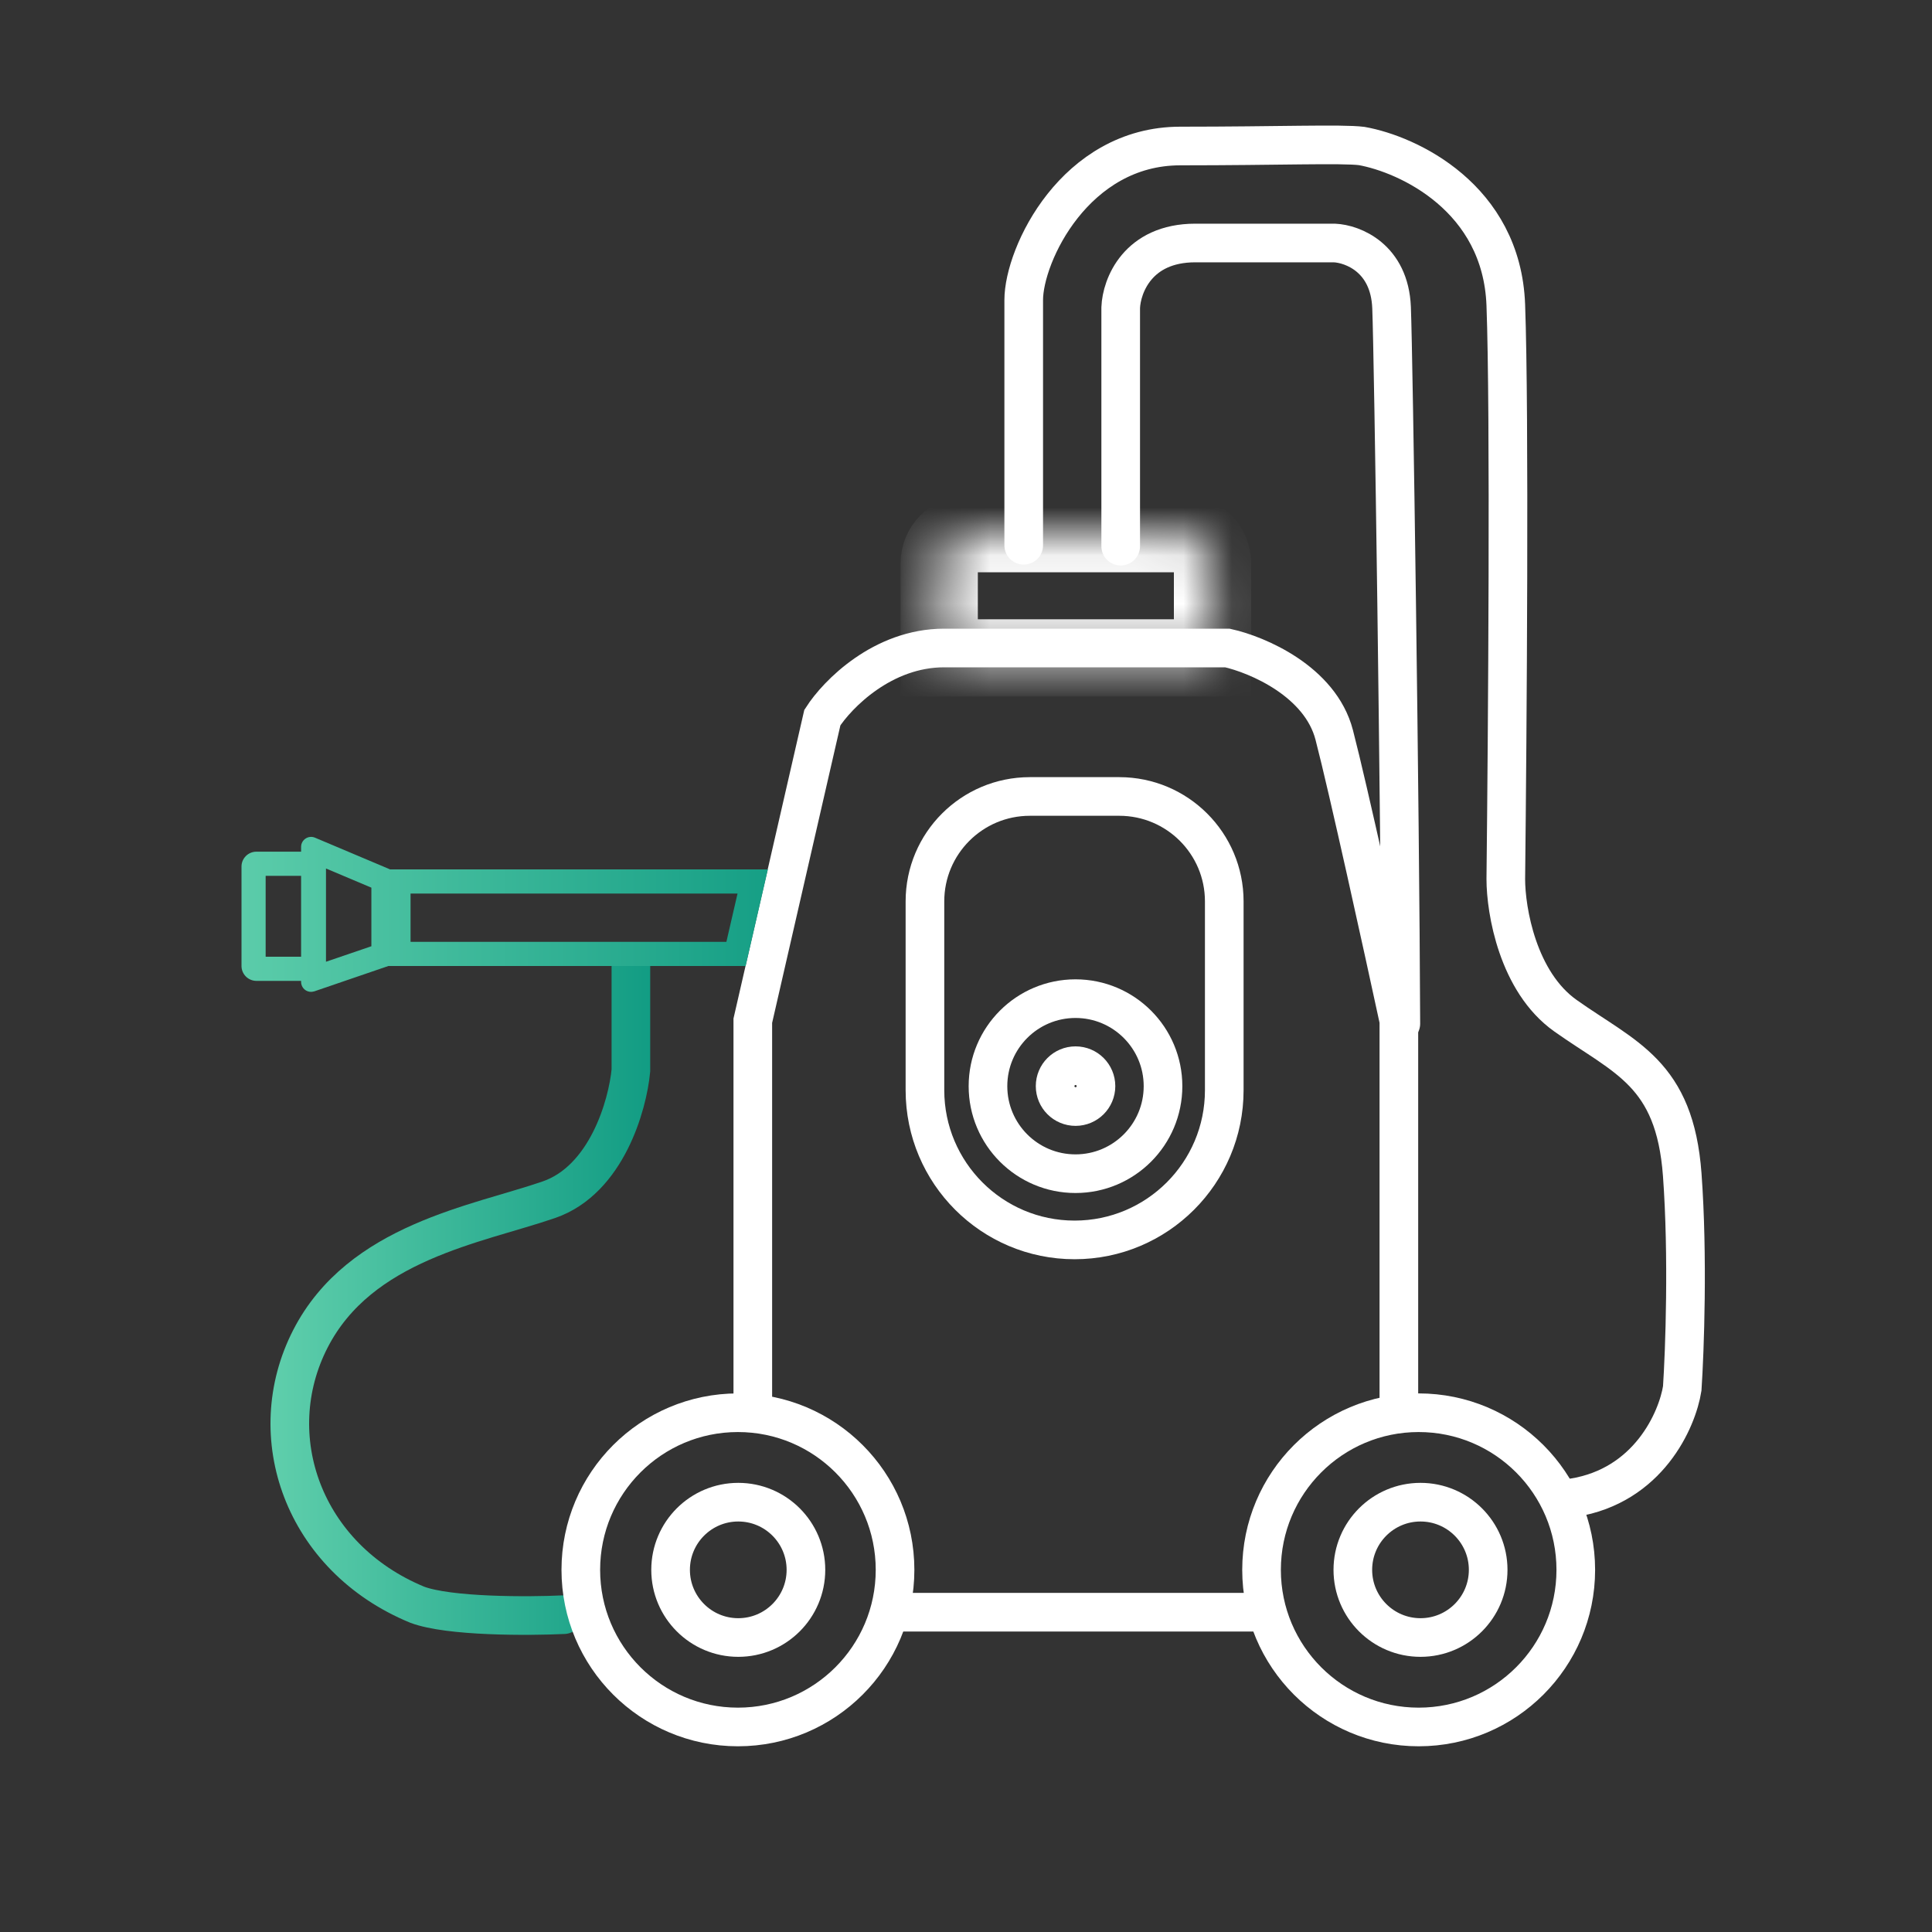
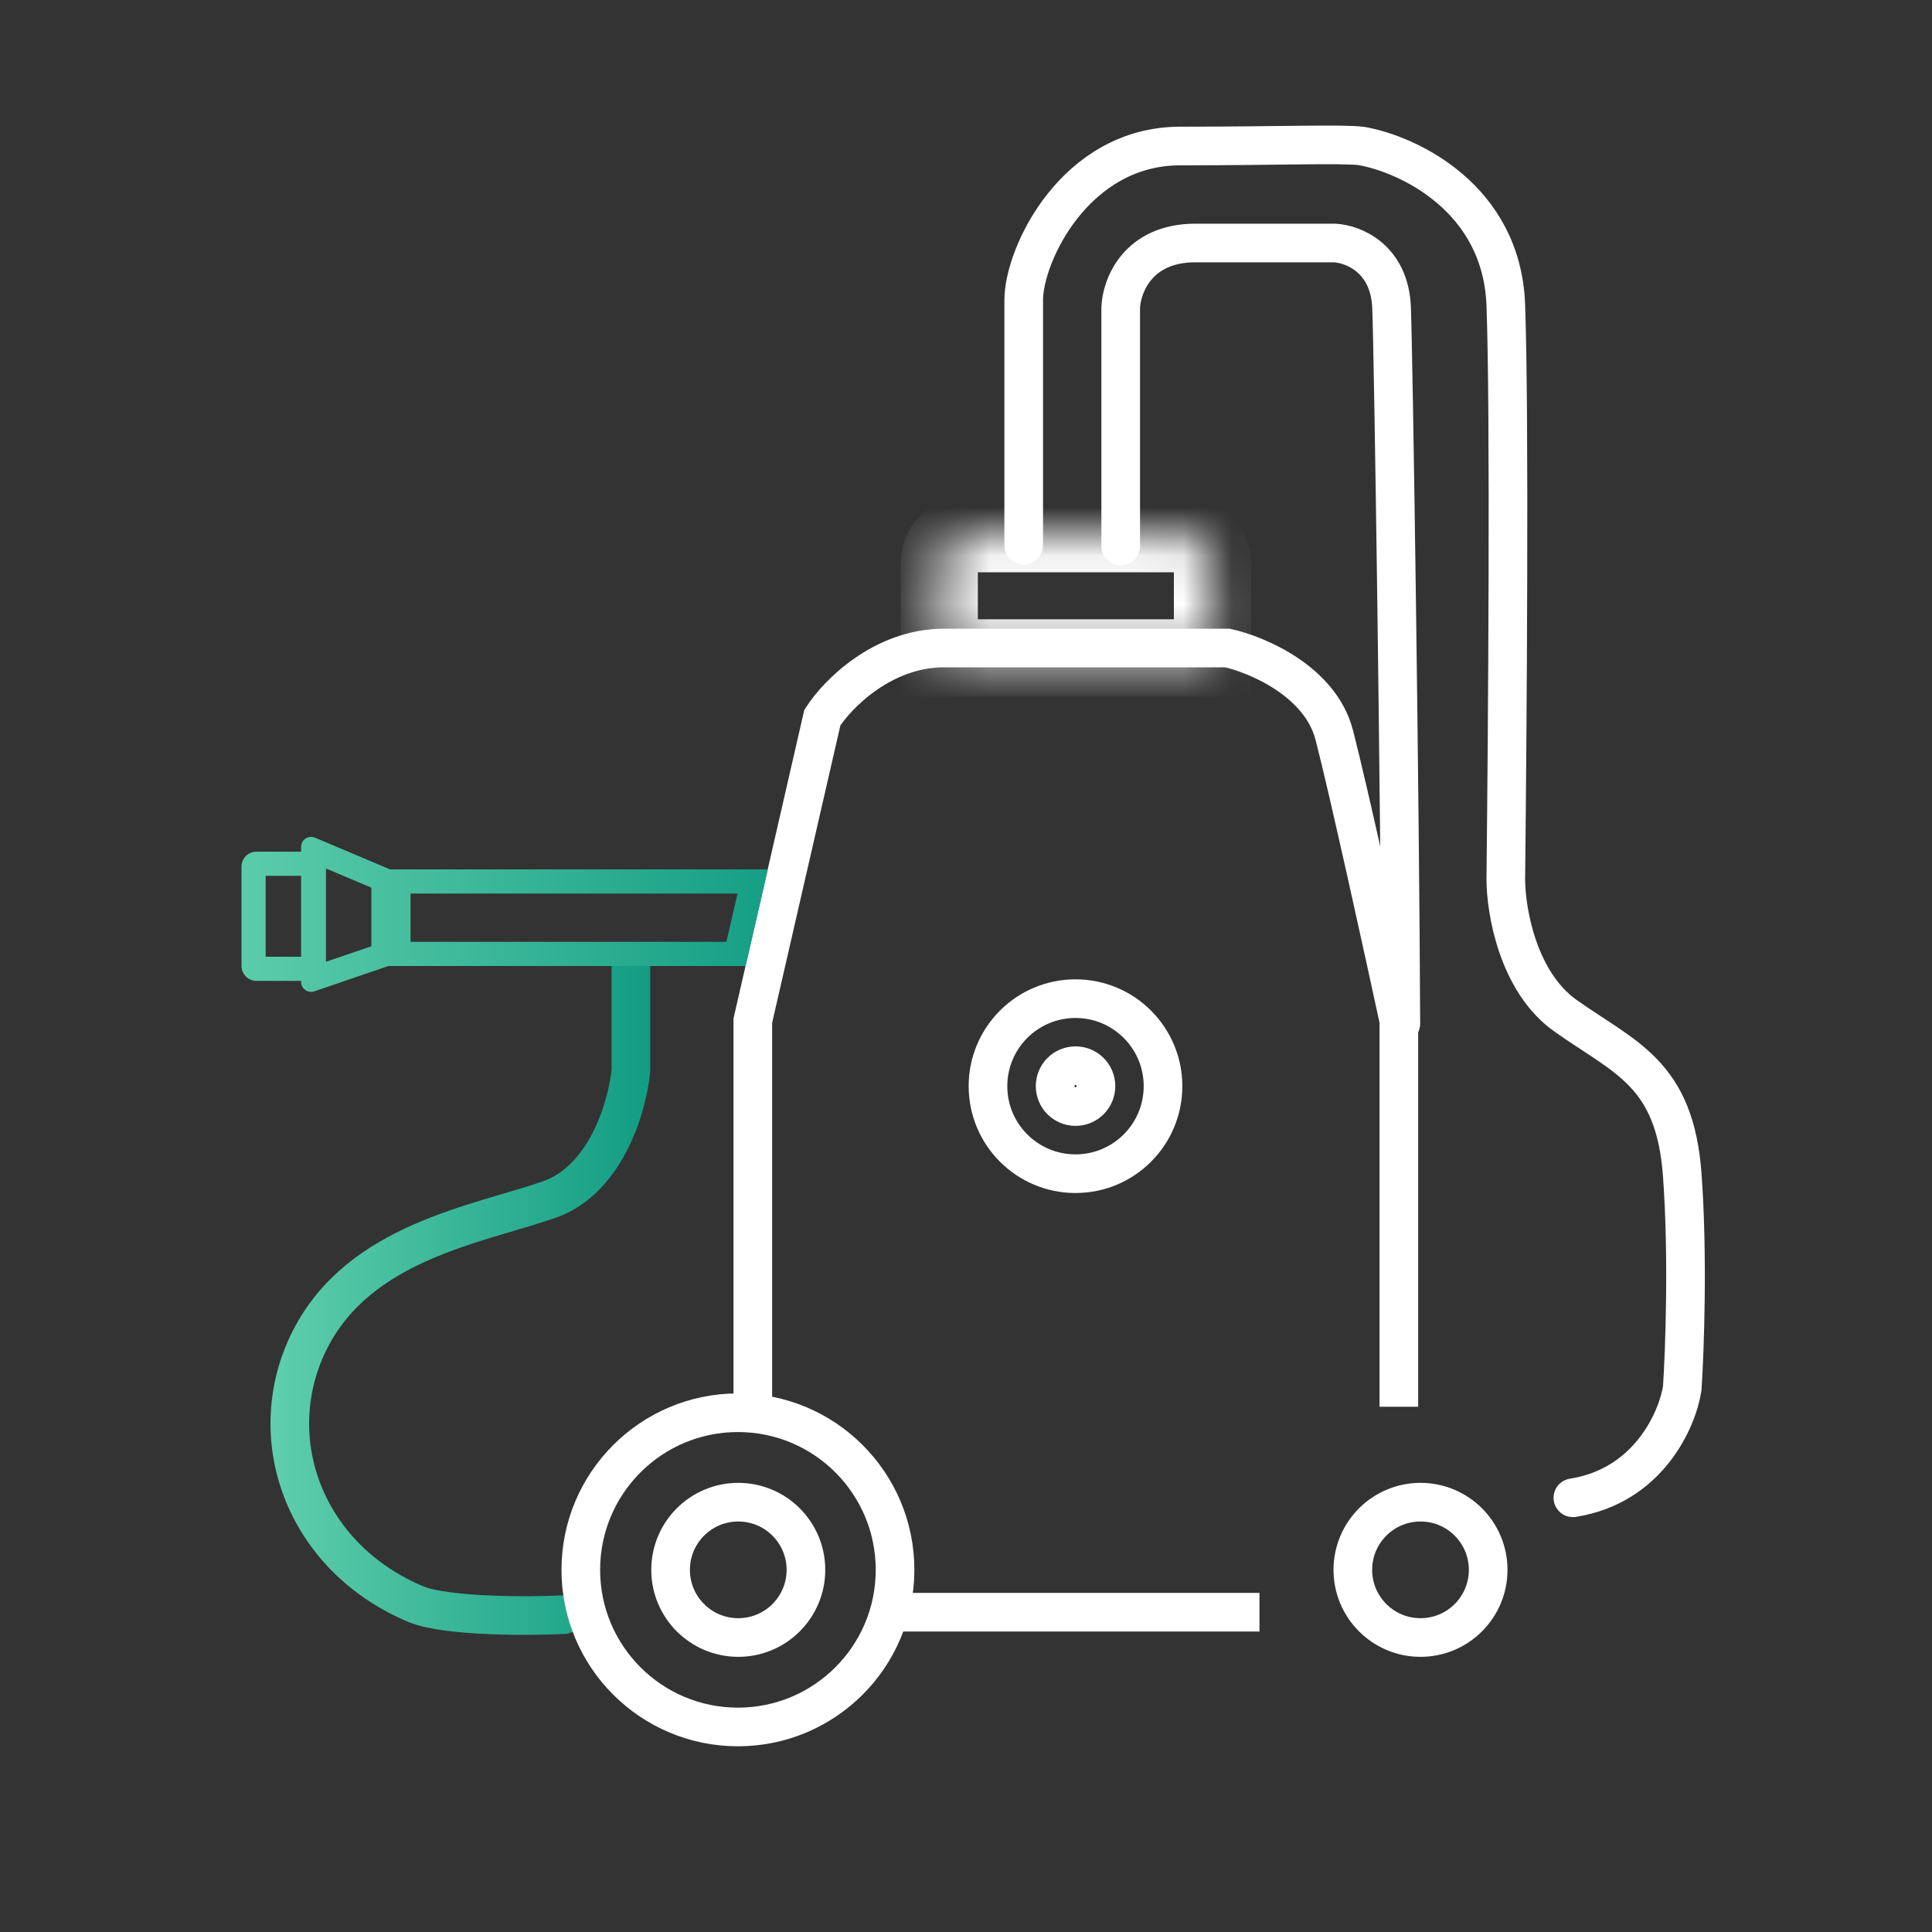
<svg xmlns="http://www.w3.org/2000/svg" width="40" height="40" viewBox="0 0 40 40" fill="none">
  <rect x="0" y="0" width="40" height="40" fill="#333333" stroke="none" />
  <path d="M13.062 20V22.163C12.994 22.884 12.558 24.427 11.364 24.839C9.873 25.353 7.455 25.713 6.426 27.72C5.397 29.726 6.271 32.247 8.638 33.224C9.296 33.471 10.935 33.465 11.673 33.43" stroke="url(#paint0_linear_1390_9499)" stroke-width="0.8" stroke-linecap="round" />
  <path d="M21.195 11.289V6.213C21.195 5.27 22.262 3.023 24.436 3.023C26.457 3.023 27.78 2.971 28.192 3.023C29.152 3.194 31.094 4.093 31.176 6.315C31.258 8.538 31.21 15.164 31.176 18.2C31.176 18.851 31.423 20.329 32.411 21.029C33.645 21.904 34.674 22.212 34.829 24.322C34.952 26.009 34.88 27.974 34.829 28.746C34.726 29.398 34.129 30.763 32.565 31.01" stroke="white" stroke-width="0.8" stroke-linecap="round" />
  <path d="M23.203 11.308V6.369C23.22 5.923 23.553 5.031 24.747 5.031C25.94 5.031 27.062 5.031 27.628 5.031C28.005 5.048 28.77 5.34 28.811 6.369C28.852 7.398 28.986 16.7 29.003 21.193" stroke="white" stroke-width="0.8" stroke-linecap="round" />
  <path d="M15.586 29.112V21.133L17.026 14.857C17.335 14.376 18.271 13.416 19.547 13.416C20.823 13.416 23.989 13.416 25.412 13.416C26.03 13.553 27.336 14.105 27.624 15.217C27.913 16.328 28.636 19.624 28.962 21.133V29.125" stroke="white" stroke-width="0.8" />
  <path d="M26.076 33.379H18.586" stroke="white" stroke-width="0.8" />
-   <path d="M21.322 16.49H23.175C24.374 16.491 25.347 17.462 25.347 18.662V22.572C25.347 24.283 23.959 25.671 22.248 25.671C20.537 25.671 19.151 24.283 19.15 22.572V18.662C19.15 17.462 20.123 16.49 21.322 16.49Z" stroke="white" stroke-width="0.8" />
  <mask id="path-7-inside-1_1390_9499" fill="white">
    <path d="M19.445 11.666C19.445 11.325 19.722 11.049 20.063 11.049H24.487C24.828 11.049 25.104 11.325 25.104 11.666V13.621H19.445V11.666Z" />
  </mask>
  <path d="M19.445 11.666C19.445 11.325 19.722 11.049 20.063 11.049H24.487C24.828 11.049 25.104 11.325 25.104 11.666V13.621H19.445V11.666Z" stroke="white" stroke-width="1.6" mask="url(#path-7-inside-1_1390_9499)" />
  <circle cx="22.267" cy="22.488" r="1.812" stroke="white" stroke-width="0.8" />
  <circle cx="22.268" cy="22.487" r="0.423" stroke="white" stroke-width="0.8" />
  <circle cx="15.278" cy="32.502" r="3.253" stroke="white" stroke-width="0.8" />
  <circle cx="15.285" cy="32.502" r="1.401" stroke="white" stroke-width="0.8" />
-   <circle cx="29.372" cy="32.502" r="3.253" stroke="white" stroke-width="0.8" />
  <path d="M6.521 17.343L8.063 17.994C8.067 17.996 8.07 17.998 8.073 18H15.898L15.438 20H8.041L6.507 20.525L6.457 20.535C6.341 20.545 6.234 20.454 6.234 20.33V20.308H5.309C5.138 20.308 5 20.169 5 19.999V17.941C5 17.771 5.138 17.633 5.309 17.633H6.234V17.533C6.234 17.386 6.385 17.286 6.521 17.343ZM6.749 19.912L7.689 19.591V18.378L6.749 17.981V19.912ZM5.5 19.808H6.234V18.133H5.5V19.808ZM8.5 19.5H15.039L15.27 18.5H8.5V19.5Z" fill="url(#paint1_linear_1390_9499)" />
  <circle cx="29.41" cy="32.502" r="1.401" stroke="white" stroke-width="0.8" />
  <defs>
    <linearGradient id="paint0_linear_1390_9499" x1="3.987" y1="26.722" x2="15.078" y2="26.722" gradientUnits="userSpaceOnUse">
      <stop stop-color="#6FD9B4" />
      <stop offset="1" stop-color="#02927B" />
    </linearGradient>
    <linearGradient id="paint1_linear_1390_9499" x1="1.894" y1="18.93" x2="19.009" y2="18.93" gradientUnits="userSpaceOnUse">
      <stop stop-color="#6FD9B4" />
      <stop offset="1" stop-color="#02927B" />
    </linearGradient>
  </defs>
</svg>